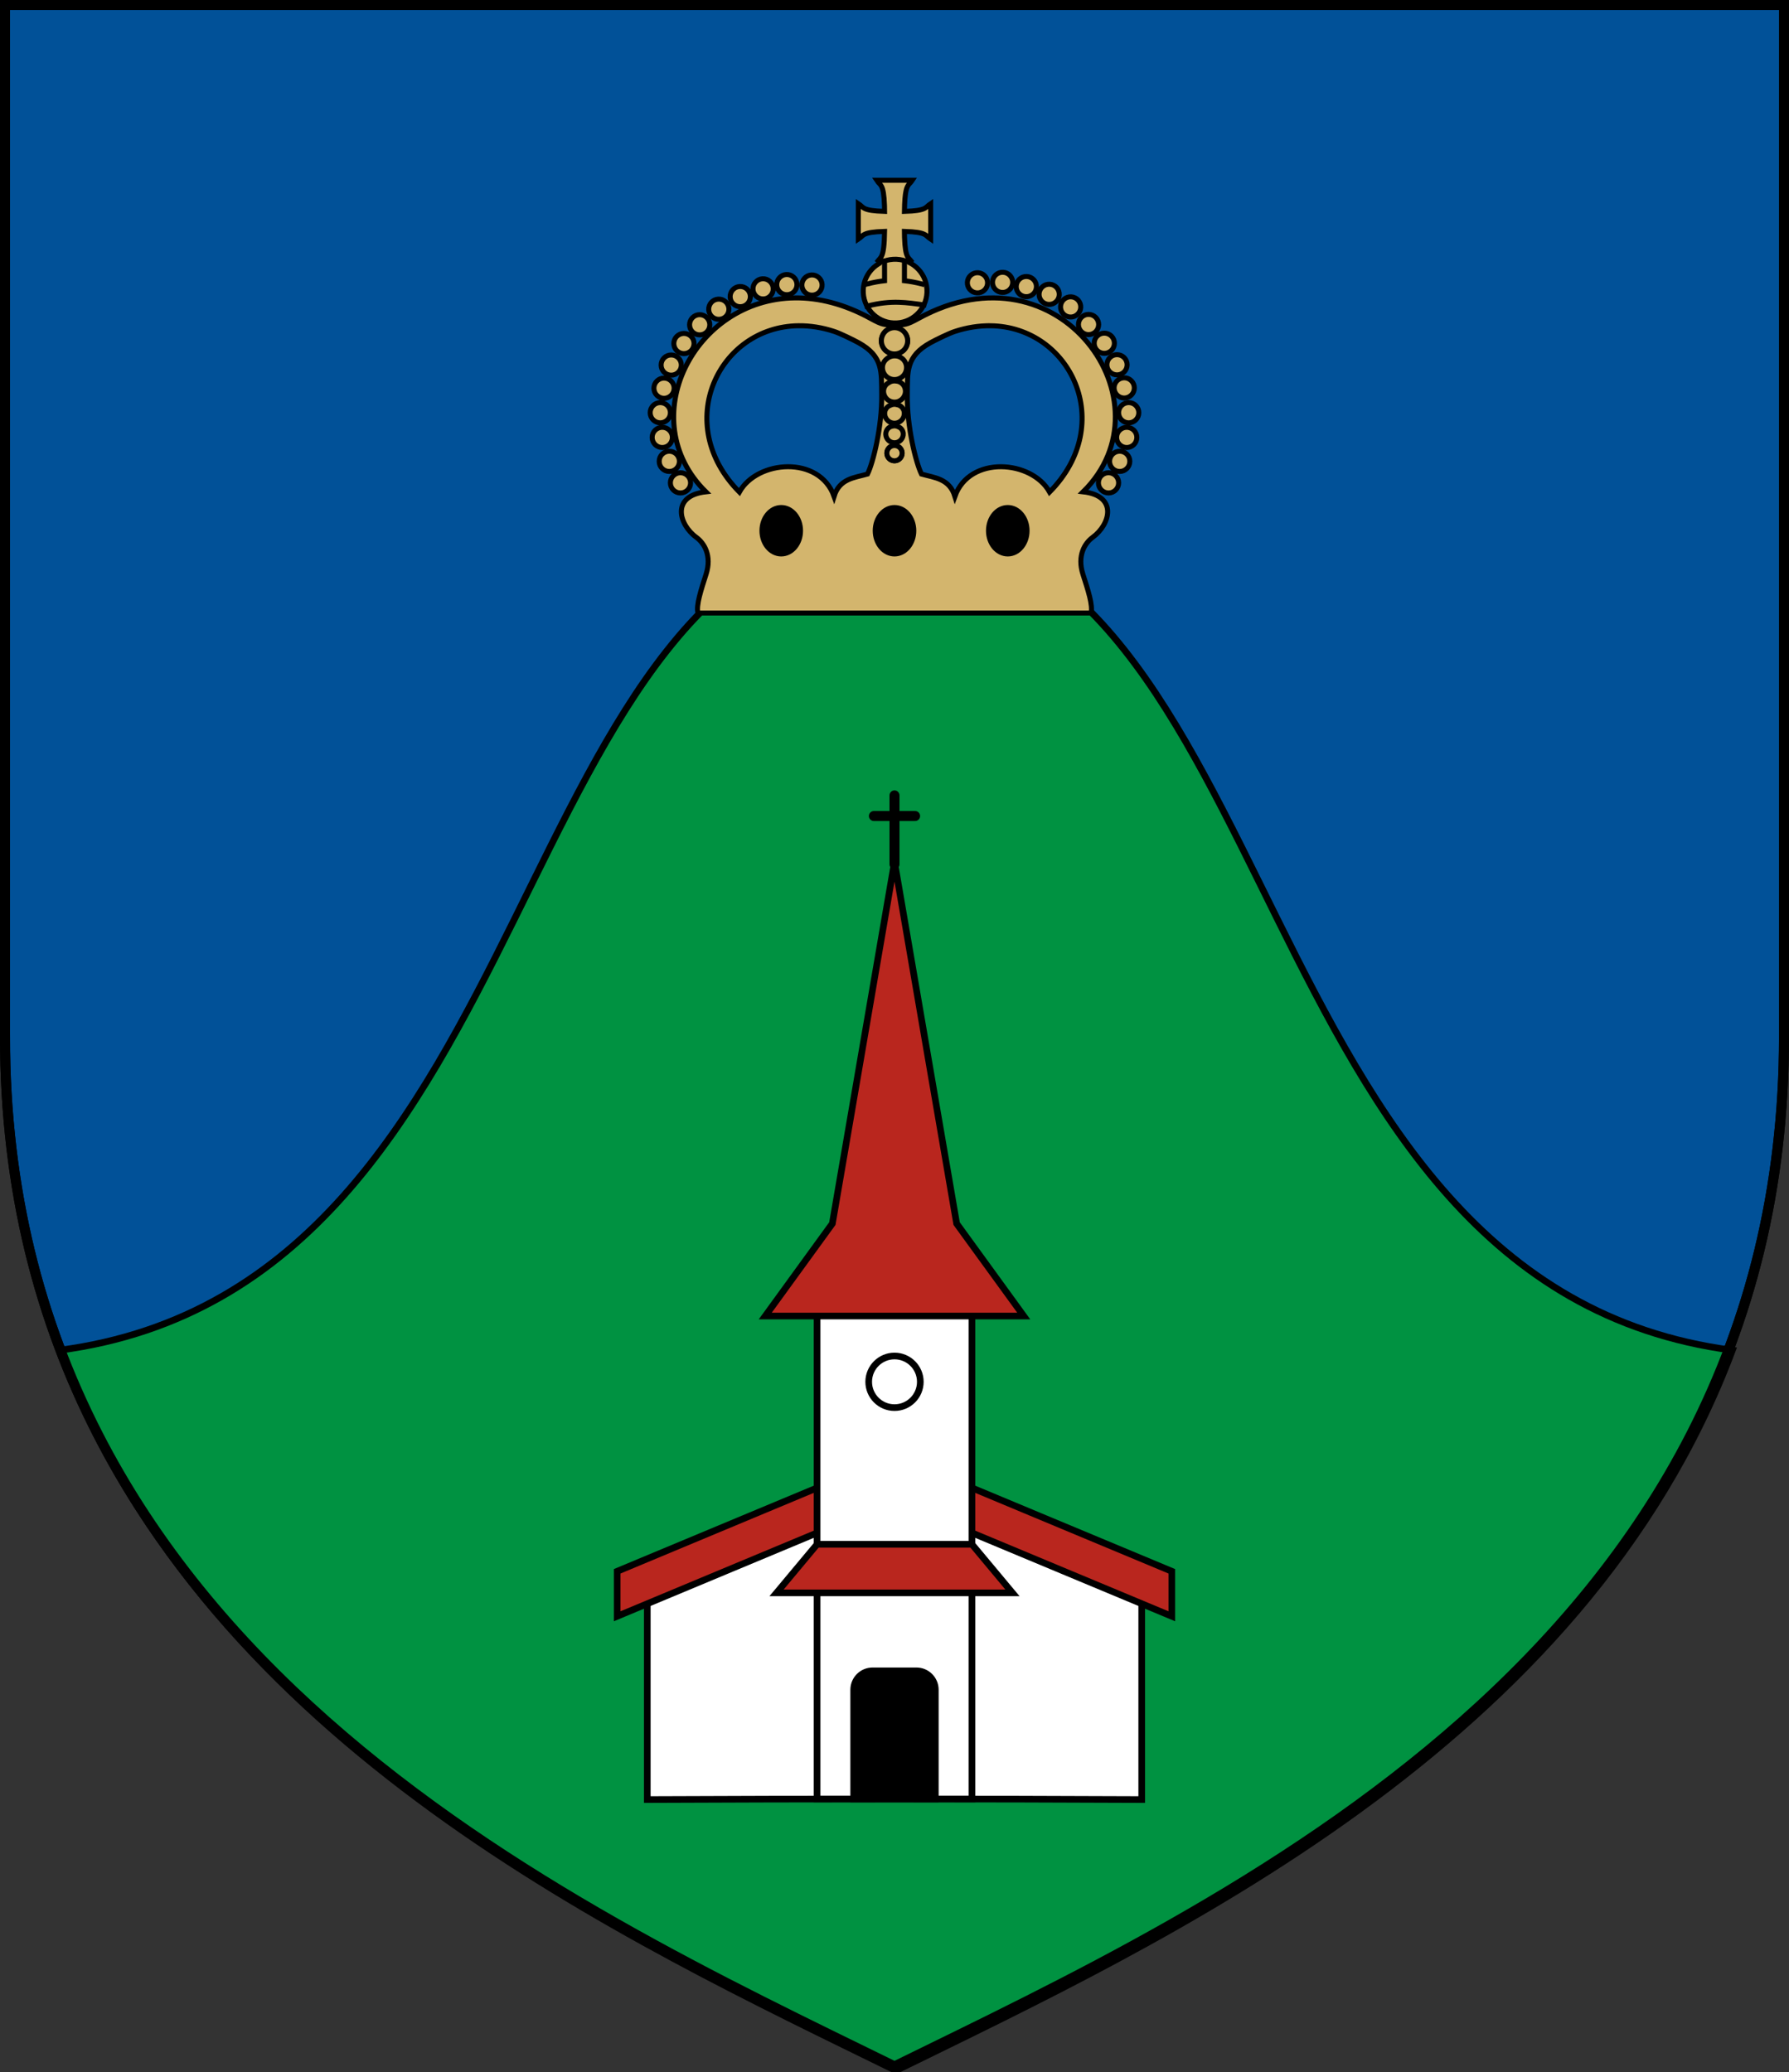
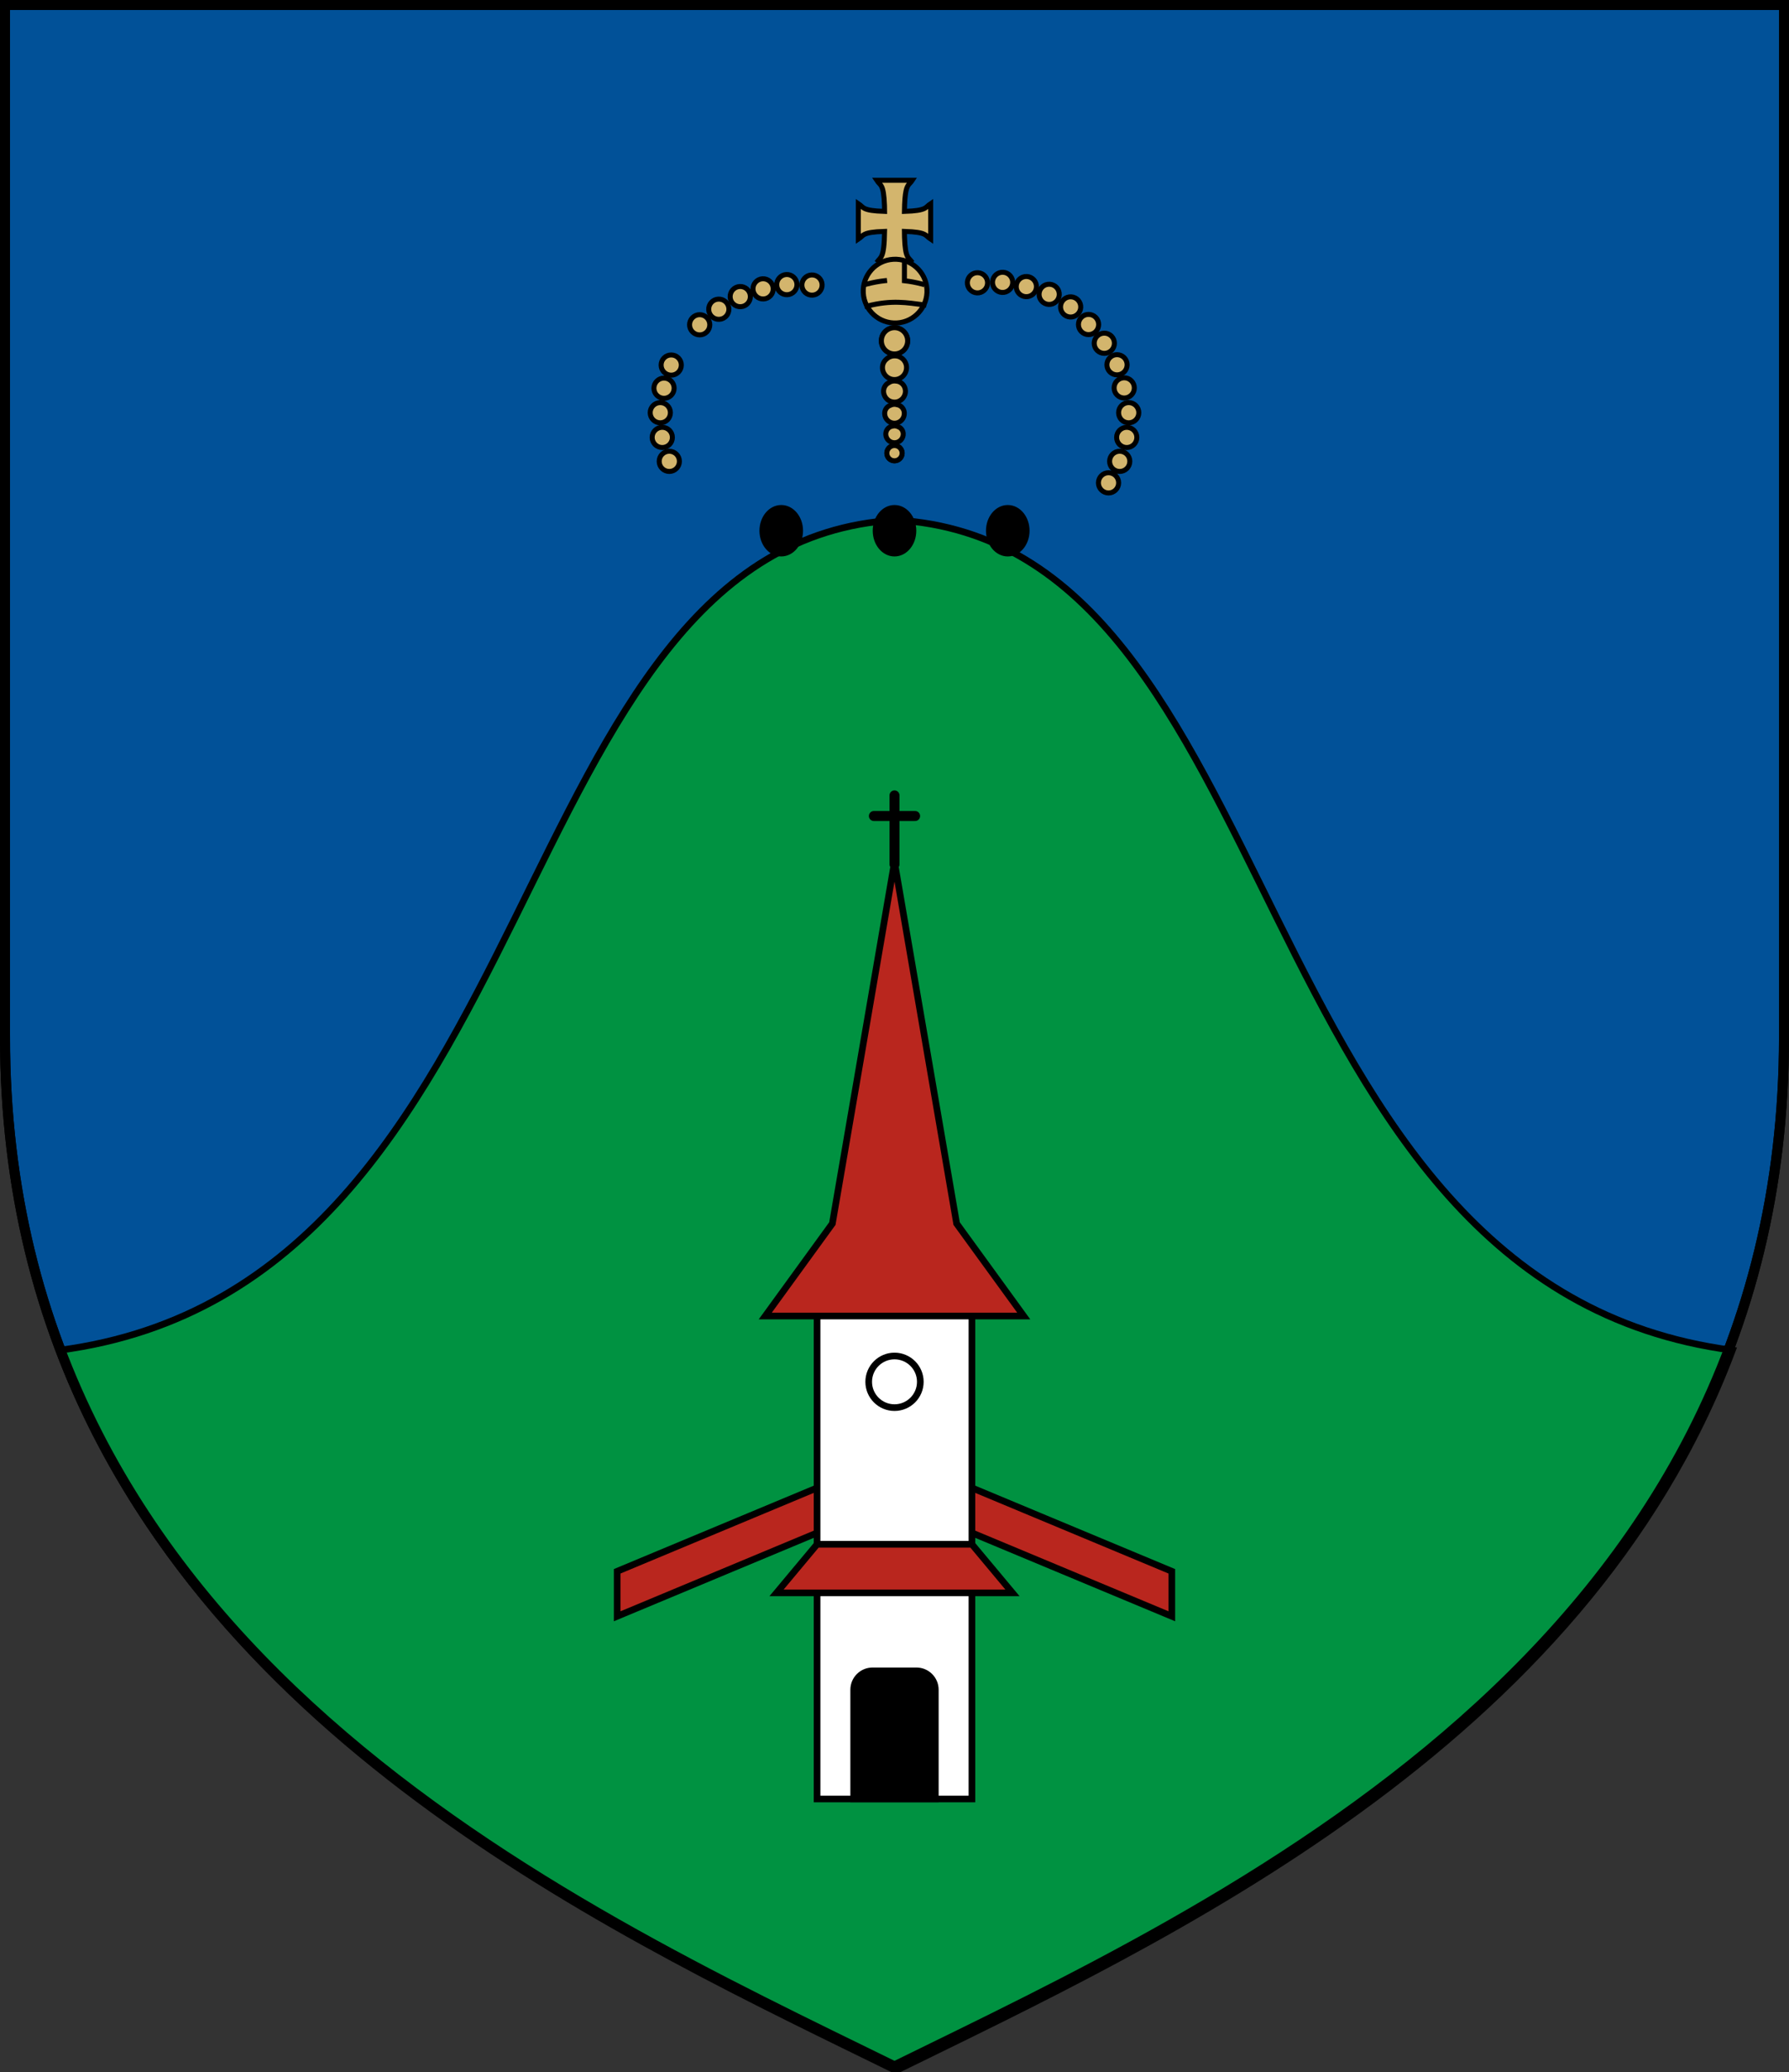
<svg xmlns="http://www.w3.org/2000/svg" xmlns:ns1="http://sodipodi.sourceforge.net/DTD/sodipodi-0.dtd" xmlns:ns2="http://www.inkscape.org/namespaces/inkscape" ns1:docname="HUN Hegyesd COA.svg" ns2:version="0.92.3 (2405546, 2018-03-11)" id="svg8" version="1.1" viewBox="0 0 142.093 164.542" height="164.542mm" width="142.093mm">
  <rect x="0" y="0" width="142.093" height="164.542" fill="#333333" stroke="none" />
  <ns1:namedview fit-margin-bottom="0" fit-margin-right="0" fit-margin-left="0" fit-margin-top="0" ns2:snap-global="true" ns2:snap-midpoints="true" ns2:snap-smooth-nodes="true" ns2:snap-intersection-paths="true" ns2:object-paths="true" ns2:snap-center="true" ns2:snap-object-midpoints="true" ns2:bbox-paths="true" showborder="false" ns2:window-maximized="1" ns2:window-y="27" ns2:window-x="67" ns2:window-height="1025" ns2:window-width="1853" ns2:snap-to-guides="true" ns2:snap-bbox="true" ns2:guide-bbox="true" showguides="true" showgrid="false" ns2:current-layer="layer3" ns2:document-units="mm" ns2:cy="124.98023" ns2:cx="474.9031" ns2:zoom="0.68713102" ns2:pageshadow="2" ns2:pageopacity="0.0" borderopacity="1.0" bordercolor="#666666" pagecolor="#ffffff" id="base" />
  <defs id="defs2">
    <ns2:path-effect fuse_tolerance="0" vertical_pattern="false" prop_units="false" tang_offset="0" normal_offset="0" spacing="0" scale_y_rel="false" prop_scale="1" copytype="single_stretched" pattern="M 0,0 H 1" is_visible="true" id="path-effect1391" effect="skeletal" />
  </defs>
  <g transform="translate(-115.318,-272.585)" ns2:label="RASZTER" id="layer3" ns2:groupmode="layer" />
  <g transform="translate(-115.318,-272.585)" ns2:label="1" id="layer2" ns2:groupmode="layer">
    <g id="g5582">
      <path style="opacity:1;vector-effect:none;fill:#015198;fill-opacity:1;stroke:#000000;stroke-width:0.794;stroke-linecap:butt;stroke-linejoin:miter;stroke-miterlimit:4;stroke-dasharray:none;stroke-dashoffset:0;stroke-opacity:1" d="m 115.715,354.926 v -81.945 h 141.299 v 81.945 c 0,48.728 -44.485,68.922 -70.649,81.758 -26.164,-12.835 -70.649,-33.029 -70.649,-81.758 z" id="path1329" ns2:connector-curvature="0" ns1:nodetypes="sccscs" ns2:transform-center-x="35.32474" ns2:transform-center-y="89.427783" />
      <path style="opacity:1;vector-effect:none;fill:#009241;fill-opacity:1;stroke:#000000;stroke-width:2;stroke-linecap:butt;stroke-linejoin:miter;stroke-miterlimit:4;stroke-dasharray:none;stroke-dashoffset:0;stroke-opacity:1" d="M 272,335.549 C 152.857,342.508 169.747,564.728 21.295,584.348 65.872,703.15 191.741,760.846 272,800.219 352.259,760.846 478.128,703.15 522.705,584.348 374.253,564.728 391.144,342.508 272,335.549 Z" transform="matrix(0.265,0,0,0.265,114.398,224.96)" id="path1331" ns2:connector-curvature="0" />
      <path ns2:transform-center-y="89.427783" ns2:transform-center-x="35.32474" ns1:nodetypes="sccscs" ns2:connector-curvature="0" id="path1340" d="m 115.715,354.926 v -81.945 h 141.299 v 81.945 c 0,48.728 -44.485,68.922 -70.649,81.758 -26.164,-12.835 -70.649,-33.029 -70.649,-81.758 z" style="opacity:1;vector-effect:none;fill:none;fill-opacity:1;stroke:#000000;stroke-width:0.794;stroke-linecap:butt;stroke-linejoin:miter;stroke-miterlimit:4;stroke-dasharray:none;stroke-dashoffset:0;stroke-opacity:1" />
-       <path style="opacity:1;vector-effect:none;fill:#ffffff;fill-opacity:1;fill-rule:evenodd;stroke:#000000;stroke-width:0.529;stroke-linecap:butt;stroke-linejoin:miter;stroke-miterlimit:4;stroke-dasharray:none;stroke-dashoffset:0;stroke-opacity:1" d="m 166.729,397.405 19.569,-6.218 19.702,6.218 v 18.088 c -13.059,-0.059 -26.149,-0.06 -39.271,0 z" id="rect1344" ns2:connector-curvature="0" ns1:nodetypes="cccccc" />
      <path style="opacity:1;vector-effect:none;fill:#b9261e;fill-opacity:1;fill-rule:evenodd;stroke:#000000;stroke-width:0.529;stroke-linecap:butt;stroke-linejoin:miter;stroke-miterlimit:4;stroke-dasharray:none;stroke-dashoffset:0;stroke-opacity:1" d="m 164.338,397.367 19.182,-8.004 v 3.572 l -19.182,8.004 z" id="rect1347" ns2:connector-curvature="0" ns1:nodetypes="ccccc" ns2:transform-center-x="12.43542" ns2:transform-center-y="8.8402738" />
      <path style="opacity:1;vector-effect:none;fill:none;fill-opacity:1;stroke:#000000;stroke-width:0.794;stroke-linecap:round;stroke-linejoin:miter;stroke-miterlimit:4;stroke-dasharray:none;stroke-dashoffset:0;stroke-opacity:1" d="m 184.727,337.387 h 3.274" id="path1358" ns2:connector-curvature="0" />
      <path ns2:connector-curvature="0" id="path1360" d="M 186.364,341.222 V 335.75" style="opacity:1;vector-effect:none;fill:none;fill-opacity:1;stroke:#000000;stroke-width:0.794;stroke-linecap:round;stroke-linejoin:miter;stroke-miterlimit:4;stroke-dasharray:none;stroke-dashoffset:0;stroke-opacity:1" />
      <path ns2:transform-center-y="8.8402738" ns2:transform-center-x="-12.435419" ns1:nodetypes="ccccc" ns2:connector-curvature="0" id="path1362" d="m 208.391,397.367 -19.182,-8.004 v 3.572 l 19.182,8.004 z" style="opacity:1;vector-effect:none;fill:#b9261e;fill-opacity:1;fill-rule:evenodd;stroke:#000000;stroke-width:0.529;stroke-linecap:butt;stroke-linejoin:miter;stroke-miterlimit:4;stroke-dasharray:none;stroke-dashoffset:0;stroke-opacity:1" />
      <rect style="opacity:1;vector-effect:none;fill:#ffffff;fill-opacity:1;fill-rule:evenodd;stroke:#000000;stroke-width:0.529;stroke-linecap:butt;stroke-linejoin:miter;stroke-miterlimit:4;stroke-dasharray:none;stroke-dashoffset:0;stroke-opacity:1" id="rect1342" width="12.297" height="42.559" x="180.216" y="372.889" />
      <path style="opacity:1;vector-effect:none;fill:#b9261e;fill-opacity:1;fill-rule:evenodd;stroke:#000000;stroke-width:0.529;stroke-linecap:butt;stroke-linejoin:miter;stroke-miterlimit:4;stroke-dasharray:none;stroke-dashoffset:0;stroke-opacity:1" d="m 180.216,395.221 h 12.297 l 3.222,3.859 h -18.741 z" id="rect1350" ns2:connector-curvature="0" ns1:nodetypes="ccccc" />
      <path ns2:transform-center-y="-27.244806" ns2:transform-center-x="-5.1333097" ns2:connector-curvature="0" id="path1364" d="m 196.631,377.096 -5.332,-7.343 -4.935,-28.718 -4.935,28.718 -5.332,7.343 z" style="opacity:1;vector-effect:none;fill:#b9261e;fill-opacity:1;stroke:#000000;stroke-width:0.529;stroke-linecap:butt;stroke-linejoin:miter;stroke-miterlimit:4;stroke-dasharray:none;stroke-dashoffset:0;stroke-opacity:1" ns1:nodetypes="cccccc" />
      <path style="opacity:1;vector-effect:none;fill:#000000;fill-opacity:1;fill-rule:evenodd;stroke:#000000;stroke-width:0.529;stroke-linecap:butt;stroke-linejoin:miter;stroke-miterlimit:4;stroke-dasharray:none;stroke-dashoffset:0;stroke-opacity:1" d="M 183.123,415.448 V 406.776 c 0,-0.834 0.671,-1.505 1.505,-1.505 h 3.473 c 0.834,0 1.505,0.671 1.505,1.505 v 8.672 z" id="rect1368" ns2:connector-curvature="0" ns1:nodetypes="csssscc" />
      <circle style="opacity:1;vector-effect:none;fill:none;fill-opacity:1;fill-rule:evenodd;stroke:#000000;stroke-width:0.529;stroke-linecap:butt;stroke-linejoin:miter;stroke-miterlimit:4;stroke-dasharray:none;stroke-dashoffset:0;stroke-opacity:1" id="path1366" cx="186.365" cy="382.319" r="2.05" />
      <path ns1:nodetypes="ccccccccccccccc" ns2:connector-curvature="0" id="path5397" d="m 187.776,293.432 c -0.288,-0.442 -0.554,-0.252 -0.616,-2.012 -0.005,-0.131 -0.005,-0.306 -0.007,-0.459 1.827,0.058 1.638,0.325 2.085,0.617 v -2.823 c -0.447,0.292 -0.258,0.559 -2.085,0.617 0.024,-1.628 0.18,-1.957 0.386,-2.187 0.074,-0.083 0.155,-0.158 0.237,-0.284 h -2.823 c 0.288,0.442 0.554,0.253 0.616,2.012 0.005,0.131 0.005,0.305 0.007,0.459 -1.827,-0.058 -1.638,-0.325 -2.085,-0.617 v 2.823 c 0.447,-0.292 0.258,-0.559 2.085,-0.617 -0.033,2.218 -0.313,1.997 -0.623,2.471" style="opacity:1;vector-effect:none;fill:#d3b56d;fill-opacity:1;stroke:#000000;stroke-width:0.397;stroke-linecap:butt;stroke-linejoin:miter;stroke-miterlimit:4;stroke-dasharray:none;stroke-dashoffset:0;stroke-opacity:1" />
-       <path id="path1383" d="m 178.476,296.242 c -8.06,0.07 -12.913,9.67 -7.094,15.4 -2.787,0.316 -2.15,2.602 -0.761,3.611 0.623,0.453 1.256,1.448 0.776,2.943 -0.397,1.238 -0.802,2.462 -0.643,3.07 h 31.221 c 0.159,-0.609 -0.246,-1.832 -0.643,-3.07 -0.479,-1.495 0.153,-2.49 0.776,-2.943 1.389,-1.009 2.026,-3.295 -0.761,-3.611 7.163,-7.053 -1.843,-19.966 -13.094,-13.761 -0.971,0.535 -1.114,0.499 -1.888,0.499 -0.774,0 -0.917,0.036 -1.888,-0.499 -2.11,-1.163 -4.14,-1.655 -6,-1.639 z m 0.258,2.211 c 0.907,-0.012 1.868,0.132 2.863,0.46 0.449,0.148 1.496,0.659 1.909,0.887 1.975,1.087 1.816,2.315 1.841,4.135 0.034,2.543 -0.682,5.396 -1.126,6.297 -1.042,0.297 -2.217,0.349 -2.655,1.769 -1.168,-3.279 -6.114,-2.881 -7.522,-0.34 -5.368,-5.426 -1.659,-13.127 4.689,-13.209 z m 15.26,0 c 6.348,0.082 10.057,7.782 4.689,13.209 -1.408,-2.541 -6.354,-2.939 -7.521,0.34 -0.438,-1.42 -1.612,-1.472 -2.655,-1.769 -0.444,-0.902 -1.16,-3.754 -1.126,-6.297 0.025,-1.82 -0.134,-3.047 1.841,-4.135 0.413,-0.228 1.46,-0.739 1.909,-0.887 0.996,-0.328 1.957,-0.472 2.863,-0.46 z" style="opacity:1;vector-effect:none;fill:#d3b56d;fill-opacity:1;stroke:#000000;stroke-width:0.397;stroke-linecap:butt;stroke-linejoin:miter;stroke-miterlimit:4;stroke-dasharray:none;stroke-dashoffset:0;stroke-opacity:1" ns2:connector-curvature="0" />
      <ellipse ry="1.844" rx="1.532" style="opacity:1;vector-effect:none;fill:#000000;fill-opacity:1;fill-rule:evenodd;stroke:#000000;stroke-width:0.397;stroke-linecap:butt;stroke-linejoin:miter;stroke-miterlimit:4;stroke-dasharray:none;stroke-dashoffset:0;stroke-opacity:1" id="path1389" cx="186.365" cy="314.732" />
-       <circle ns2:transform-center-y="26.816927" ns2:transform-center-x="16.9991" r="0.803" cy="310.929" cx="169.366" id="circle5107" style="opacity:1;vector-effect:none;fill:#d3b56d;fill-opacity:1;fill-rule:evenodd;stroke:#000000;stroke-width:0.397;stroke-linecap:butt;stroke-linejoin:miter;stroke-miterlimit:4;stroke-dasharray:none;stroke-dashoffset:0;stroke-opacity:1" />
      <circle ns2:transform-center-y="25.110201" ns2:transform-center-x="17.887161" style="opacity:1;vector-effect:none;fill:#d3b56d;fill-opacity:1;fill-rule:evenodd;stroke:#000000;stroke-width:0.397;stroke-linecap:butt;stroke-linejoin:miter;stroke-miterlimit:4;stroke-dasharray:none;stroke-dashoffset:0;stroke-opacity:1" id="circle5109" cx="168.478" cy="309.222" r="0.803" />
      <circle ns2:transform-center-y="23.209322" ns2:transform-center-x="18.445541" style="opacity:1;vector-effect:none;fill:#d3b56d;fill-opacity:1;fill-rule:evenodd;stroke:#000000;stroke-width:0.397;stroke-linecap:butt;stroke-linejoin:miter;stroke-miterlimit:4;stroke-dasharray:none;stroke-dashoffset:0;stroke-opacity:1" id="circle5111" cx="167.919" cy="307.322" r="0.803" />
      <circle ns2:transform-center-y="21.247164" ns2:transform-center-x="18.601364" r="0.803" cy="305.359" cx="167.763" id="circle5113" style="opacity:1;vector-effect:none;fill:#d3b56d;fill-opacity:1;fill-rule:evenodd;stroke:#000000;stroke-width:0.397;stroke-linecap:butt;stroke-linejoin:miter;stroke-miterlimit:4;stroke-dasharray:none;stroke-dashoffset:0;stroke-opacity:1" />
      <circle ns2:transform-center-y="19.299601" ns2:transform-center-x="18.304919" style="opacity:1;vector-effect:none;fill:#d3b56d;fill-opacity:1;fill-rule:evenodd;stroke:#000000;stroke-width:0.397;stroke-linecap:butt;stroke-linejoin:miter;stroke-miterlimit:4;stroke-dasharray:none;stroke-dashoffset:0;stroke-opacity:1" id="circle5115" cx="332.982" cy="97.088" r="0.803" transform="rotate(44.763)" />
      <circle ns2:transform-center-y="17.462424" ns2:transform-center-x="17.733633" r="0.803" cy="95.381" cx="332.094" id="circle5117" style="opacity:1;vector-effect:none;fill:#d3b56d;fill-opacity:1;fill-rule:evenodd;stroke:#000000;stroke-width:0.397;stroke-linecap:butt;stroke-linejoin:miter;stroke-miterlimit:4;stroke-dasharray:none;stroke-dashoffset:0;stroke-opacity:1" transform="rotate(44.763)" />
-       <circle ns2:transform-center-y="15.753617" ns2:transform-center-x="16.723472" r="0.803" cy="93.456" cx="331.607" id="circle5119" style="opacity:1;vector-effect:none;fill:#d3b56d;fill-opacity:1;fill-rule:evenodd;stroke:#000000;stroke-width:0.397;stroke-linecap:butt;stroke-linejoin:miter;stroke-miterlimit:4;stroke-dasharray:none;stroke-dashoffset:0;stroke-opacity:1" transform="rotate(44.763)" />
      <circle ns2:transform-center-y="14.264607" ns2:transform-center-x="15.472132" style="opacity:1;vector-effect:none;fill:#d3b56d;fill-opacity:1;fill-rule:evenodd;stroke:#000000;stroke-width:0.397;stroke-linecap:butt;stroke-linejoin:miter;stroke-miterlimit:4;stroke-dasharray:none;stroke-dashoffset:0;stroke-opacity:1" id="circle5121" cx="331.447" cy="91.518" r="0.803" transform="rotate(44.763)" />
      <circle ns2:transform-center-y="13.030423" ns2:transform-center-x="13.95709" transform="rotate(86.71)" r="0.803" cy="-155.073" cx="306.546" id="circle5123" style="opacity:1;vector-effect:none;fill:#d3b56d;fill-opacity:1;fill-rule:evenodd;stroke:#000000;stroke-width:0.397;stroke-linecap:butt;stroke-linejoin:miter;stroke-miterlimit:4;stroke-dasharray:none;stroke-dashoffset:0;stroke-opacity:1" />
      <circle ns2:transform-center-y="12.028862" ns2:transform-center-x="12.253056" transform="rotate(86.71)" style="opacity:1;vector-effect:none;fill:#d3b56d;fill-opacity:1;fill-rule:evenodd;stroke:#000000;stroke-width:0.397;stroke-linecap:butt;stroke-linejoin:miter;stroke-miterlimit:4;stroke-dasharray:none;stroke-dashoffset:0;stroke-opacity:1" id="circle5125" cx="305.644" cy="-156.831" r="0.803" />
      <circle ns2:transform-center-y="11.413405" ns2:transform-center-x="10.438397" transform="rotate(86.71)" style="opacity:1;vector-effect:none;fill:#d3b56d;fill-opacity:1;fill-rule:evenodd;stroke:#000000;stroke-width:0.397;stroke-linecap:butt;stroke-linejoin:miter;stroke-miterlimit:4;stroke-dasharray:none;stroke-dashoffset:0;stroke-opacity:1" id="circle5127" cx="305.134" cy="-158.678" r="0.803" />
      <circle ns2:transform-center-y="11.077041" ns2:transform-center-x="8.5526136" transform="rotate(86.71)" r="0.803" cy="-160.58" cx="304.906" id="circle5129" style="opacity:1;vector-effect:none;fill:#d3b56d;fill-opacity:1;fill-rule:evenodd;stroke:#000000;stroke-width:0.397;stroke-linecap:butt;stroke-linejoin:miter;stroke-miterlimit:4;stroke-dasharray:none;stroke-dashoffset:0;stroke-opacity:1" />
      <circle ns2:transform-center-y="11.1111" ns2:transform-center-x="6.55515" style="opacity:1;vector-effect:none;fill:#d3b56d;fill-opacity:1;fill-rule:evenodd;stroke:#000000;stroke-width:0.397;stroke-linecap:butt;stroke-linejoin:miter;stroke-miterlimit:4;stroke-dasharray:none;stroke-dashoffset:0;stroke-opacity:1" id="circle5131" cx="305.055" cy="-162.573" r="0.803" transform="rotate(86.71)" />
      <path ns2:connector-curvature="0" style="opacity:1;vector-effect:none;fill:#d3b56d;fill-opacity:1;fill-rule:evenodd;stroke:#000000;stroke-width:0.397;stroke-linecap:butt;stroke-linejoin:miter;stroke-miterlimit:4;stroke-dasharray:none;stroke-dashoffset:0;stroke-opacity:1" d="m 186.425,300.692 a 1.044,1.044 0 0 1 -1.102,-0.982 1.044,1.044 0 0 1 0.982,-1.102 1.044,1.044 0 0 1 1.102,0.982 1.044,1.044 0 0 1 -0.982,1.102 z" id="circle5133" />
      <path ns2:connector-curvature="0" style="opacity:1;vector-effect:none;fill:#d3b56d;fill-opacity:1;fill-rule:evenodd;stroke:#000000;stroke-width:0.397;stroke-linecap:butt;stroke-linejoin:miter;stroke-miterlimit:4;stroke-dasharray:none;stroke-dashoffset:0;stroke-opacity:1" d="m 186.399,309.178 a 0.606,0.606 0 0 1 -0.64,-0.57 0.606,0.606 0 0 1 0.57,-0.64 0.606,0.606 0 0 1 0.64,0.57 0.606,0.606 0 0 1 -0.57,0.64 z" id="circle5135" />
      <path id="path5279" style="opacity:1;vector-effect:none;fill:#d3b56d;fill-opacity:1;fill-rule:evenodd;stroke:#000000;stroke-width:0.397;stroke-linecap:butt;stroke-linejoin:miter;stroke-miterlimit:4;stroke-dasharray:none;stroke-dashoffset:0;stroke-opacity:1" d="m 186.425,300.692 c -0.276,0.016 -0.548,-0.079 -0.754,-0.263 -0.207,-0.184 -0.332,-0.443 -0.348,-0.719 -0.016,-0.276 0.079,-0.548 0.263,-0.754 0.184,-0.207 0.443,-0.332 0.719,-0.348 0.575,-0.033 1.069,0.407 1.102,0.982 0.017,0.288 -0.085,0.555 -0.263,0.754 -0.178,0.199 -0.431,0.331 -0.719,0.348 0,0 0,0 0,0" ns2:connector-curvature="0" />
      <path id="path5281" style="opacity:1;vector-effect:none;fill:#d3b56d;fill-opacity:1;fill-rule:evenodd;stroke:#000000;stroke-width:0.397;stroke-linecap:butt;stroke-linejoin:miter;stroke-miterlimit:4;stroke-dasharray:none;stroke-dashoffset:0;stroke-opacity:1" d="m 186.419,302.726 c -0.253,0.015 -0.502,-0.072 -0.691,-0.241 -0.189,-0.169 -0.304,-0.406 -0.318,-0.659 -0.017,-0.288 0.11,-0.562 0.324,-0.731 0.179,-0.167 0.418,-0.256 0.663,-0.247 0.484,-0.005 0.894,0.377 0.922,0.869 0.015,0.262 -0.077,0.508 -0.241,0.691 -0.164,0.184 -0.397,0.303 -0.659,0.318 0,0 0,0 0,0" ns2:connector-curvature="0" />
      <path id="path5283" style="opacity:1;vector-effect:none;fill:#d3b56d;fill-opacity:1;fill-rule:evenodd;stroke:#000000;stroke-width:0.397;stroke-linecap:butt;stroke-linejoin:miter;stroke-miterlimit:4;stroke-dasharray:none;stroke-dashoffset:0;stroke-opacity:1" d="m 186.414,304.519 c -0.23,0.013 -0.456,-0.066 -0.628,-0.219 -0.172,-0.153 -0.276,-0.369 -0.289,-0.599 -0.017,-0.299 0.142,-0.577 0.386,-0.709 0.175,-0.128 0.393,-0.181 0.607,-0.147 0.393,0.023 0.718,0.347 0.742,0.756 0.014,0.237 -0.069,0.46 -0.219,0.628 -0.149,0.168 -0.362,0.276 -0.599,0.289 0,0 0,0 0,0" ns2:connector-curvature="0" />
      <path id="path5285" style="opacity:1;vector-effect:none;fill:#d3b56d;fill-opacity:1;fill-rule:evenodd;stroke:#000000;stroke-width:0.397;stroke-linecap:butt;stroke-linejoin:miter;stroke-miterlimit:4;stroke-dasharray:none;stroke-dashoffset:0;stroke-opacity:1" d="m 186.409,306.193 c -0.207,0.012 -0.41,-0.059 -0.565,-0.197 -0.155,-0.138 -0.248,-0.331 -0.26,-0.538 -0.018,-0.311 0.173,-0.591 0.447,-0.686 0.17,-0.088 0.368,-0.105 0.551,-0.047 0.302,0.051 0.543,0.317 0.562,0.643 0.012,0.211 -0.061,0.413 -0.197,0.565 -0.135,0.152 -0.327,0.248 -0.538,0.26 0,0 0,0 0,0" ns2:connector-curvature="0" />
      <path id="path5287" style="opacity:1;vector-effect:none;fill:#d3b56d;fill-opacity:1;fill-rule:evenodd;stroke:#000000;stroke-width:0.397;stroke-linecap:butt;stroke-linejoin:miter;stroke-miterlimit:4;stroke-dasharray:none;stroke-dashoffset:0;stroke-opacity:1" d="m 186.404,307.746 c -0.184,0.011 -0.364,-0.052 -0.501,-0.175 -0.137,-0.122 -0.22,-0.294 -0.231,-0.478 -0.018,-0.323 0.205,-0.606 0.509,-0.663 0.165,-0.049 0.343,-0.03 0.494,0.053 0.211,0.079 0.368,0.287 0.382,0.531 0.011,0.186 -0.054,0.365 -0.175,0.501 -0.121,0.136 -0.292,0.22 -0.478,0.231 0,0 0,0 0,0" ns2:connector-curvature="0" />
      <path id="path5289" style="opacity:1;vector-effect:none;fill:#d3b56d;fill-opacity:1;fill-rule:evenodd;stroke:#000000;stroke-width:0.397;stroke-linecap:butt;stroke-linejoin:miter;stroke-miterlimit:4;stroke-dasharray:none;stroke-dashoffset:0;stroke-opacity:1" d="m 186.399,309.178 c -0.16,0.009 -0.318,-0.046 -0.438,-0.153 -0.12,-0.107 -0.193,-0.257 -0.202,-0.418 -0.019,-0.334 0.236,-0.621 0.57,-0.64 0.16,-0.009 0.318,0.046 0.438,0.153 0.12,0.107 0.193,0.257 0.202,0.418 0.009,0.16 -0.046,0.318 -0.153,0.438 -0.107,0.12 -0.257,0.193 -0.418,0.202 0,0 0,0 0,0" ns2:connector-curvature="0" />
      <ellipse ns2:transform-center-y="30.619417" ns2:transform-center-x="8.9959565" cy="314.732" cx="177.369" id="ellipse5347" style="opacity:1;vector-effect:none;fill:#000000;fill-opacity:1;fill-rule:evenodd;stroke:#000000;stroke-width:0.397;stroke-linecap:butt;stroke-linejoin:miter;stroke-miterlimit:4;stroke-dasharray:none;stroke-dashoffset:0;stroke-opacity:1" rx="1.532" ry="1.844" />
      <circle transform="rotate(86.71)" r="2.532" cy="-169.135" cx="305.914" id="circle5349" style="opacity:1;vector-effect:none;fill:#d3b56d;fill-opacity:1;fill-rule:evenodd;stroke:#000000;stroke-width:0.397;stroke-linecap:square;stroke-linejoin:miter;stroke-miterlimit:4;stroke-dasharray:none;stroke-dashoffset:0;stroke-opacity:1" />
      <path ns1:nodetypes="cc" ns2:connector-curvature="0" id="path5351" d="m 184.177,296.897 c 1.987,-0.516 3.211,-0.267 4.519,-0.103" style="opacity:1;vector-effect:none;fill:#d3b56d;fill-opacity:1;stroke:#000000;stroke-width:0.397;stroke-linecap:square;stroke-linejoin:miter;stroke-miterlimit:4;stroke-dasharray:none;stroke-dashoffset:0;stroke-opacity:1" />
-       <path ns2:transform-center-y="10.115999" ns2:transform-center-x="1.4879053" style="opacity:1;vector-effect:none;fill:#d3b56d;fill-opacity:1;stroke:#000000;stroke-width:0.397;stroke-linecap:square;stroke-linejoin:miter;stroke-miterlimit:4;stroke-dasharray:none;stroke-dashoffset:0;stroke-opacity:1" d="m 184.177,295.141 c 0.513,-0.133 0.976,-0.215 1.399,-0.261 l -0.003,-1.565" id="path5353" ns2:connector-curvature="0" ns1:nodetypes="ccc" />
+       <path ns2:transform-center-y="10.115999" ns2:transform-center-x="1.4879053" style="opacity:1;vector-effect:none;fill:#d3b56d;fill-opacity:1;stroke:#000000;stroke-width:0.397;stroke-linecap:square;stroke-linejoin:miter;stroke-miterlimit:4;stroke-dasharray:none;stroke-dashoffset:0;stroke-opacity:1" d="m 184.177,295.141 c 0.513,-0.133 0.976,-0.215 1.399,-0.261 " id="path5353" ns2:connector-curvature="0" ns1:nodetypes="ccc" />
      <circle transform="scale(-1,1)" style="opacity:1;vector-effect:none;fill:#d3b56d;fill-opacity:1;fill-rule:evenodd;stroke:#000000;stroke-width:0.397;stroke-linecap:butt;stroke-linejoin:miter;stroke-miterlimit:4;stroke-dasharray:none;stroke-dashoffset:0;stroke-opacity:1" id="circle5361" cx="-203.364" cy="310.929" r="0.803" ns2:transform-center-x="-16.9991" ns2:transform-center-y="26.816927" />
      <circle transform="scale(-1,1)" r="0.803" cy="309.222" cx="-204.252" id="circle5363" style="opacity:1;vector-effect:none;fill:#d3b56d;fill-opacity:1;fill-rule:evenodd;stroke:#000000;stroke-width:0.397;stroke-linecap:butt;stroke-linejoin:miter;stroke-miterlimit:4;stroke-dasharray:none;stroke-dashoffset:0;stroke-opacity:1" ns2:transform-center-x="-17.887161" ns2:transform-center-y="25.110201" />
      <circle transform="scale(-1,1)" r="0.803" cy="307.322" cx="-204.81" id="circle5365" style="opacity:1;vector-effect:none;fill:#d3b56d;fill-opacity:1;fill-rule:evenodd;stroke:#000000;stroke-width:0.397;stroke-linecap:butt;stroke-linejoin:miter;stroke-miterlimit:4;stroke-dasharray:none;stroke-dashoffset:0;stroke-opacity:1" ns2:transform-center-x="-18.445541" ns2:transform-center-y="23.209322" />
      <circle transform="scale(-1,1)" style="opacity:1;vector-effect:none;fill:#d3b56d;fill-opacity:1;fill-rule:evenodd;stroke:#000000;stroke-width:0.397;stroke-linecap:butt;stroke-linejoin:miter;stroke-miterlimit:4;stroke-dasharray:none;stroke-dashoffset:0;stroke-opacity:1" id="circle5367" cx="-204.966" cy="305.359" r="0.803" ns2:transform-center-x="-18.601364" ns2:transform-center-y="21.247164" />
      <circle transform="matrix(-0.71,0.704,0.704,0.71,0,0)" r="0.803" cy="359.554" cx="68.333" id="circle5369" style="opacity:1;vector-effect:none;fill:#d3b56d;fill-opacity:1;fill-rule:evenodd;stroke:#000000;stroke-width:0.397;stroke-linecap:butt;stroke-linejoin:miter;stroke-miterlimit:4;stroke-dasharray:none;stroke-dashoffset:0;stroke-opacity:1" ns2:transform-center-x="-18.304931" ns2:transform-center-y="19.29961" />
      <circle transform="matrix(-0.71,0.704,0.704,0.71,0,0)" style="opacity:1;vector-effect:none;fill:#d3b56d;fill-opacity:1;fill-rule:evenodd;stroke:#000000;stroke-width:0.397;stroke-linecap:butt;stroke-linejoin:miter;stroke-miterlimit:4;stroke-dasharray:none;stroke-dashoffset:0;stroke-opacity:1" id="circle5371" cx="67.445" cy="357.847" r="0.803" ns2:transform-center-x="-17.733628" ns2:transform-center-y="17.462416" />
      <circle transform="matrix(-0.71,0.704,0.704,0.71,0,0)" style="opacity:1;vector-effect:none;fill:#d3b56d;fill-opacity:1;fill-rule:evenodd;stroke:#000000;stroke-width:0.397;stroke-linecap:butt;stroke-linejoin:miter;stroke-miterlimit:4;stroke-dasharray:none;stroke-dashoffset:0;stroke-opacity:1" id="circle5373" cx="66.959" cy="355.922" r="0.803" ns2:transform-center-x="-16.723473" ns2:transform-center-y="15.753615" />
      <circle transform="matrix(-0.71,0.704,0.704,0.71,0,0)" r="0.803" cy="353.984" cx="66.799" id="circle5375" style="opacity:1;vector-effect:none;fill:#d3b56d;fill-opacity:1;fill-rule:evenodd;stroke:#000000;stroke-width:0.397;stroke-linecap:butt;stroke-linejoin:miter;stroke-miterlimit:4;stroke-dasharray:none;stroke-dashoffset:0;stroke-opacity:1" ns2:transform-center-x="-15.472143" ns2:transform-center-y="14.264615" />
      <circle style="opacity:1;vector-effect:none;fill:#d3b56d;fill-opacity:1;fill-rule:evenodd;stroke:#000000;stroke-width:0.397;stroke-linecap:butt;stroke-linejoin:miter;stroke-miterlimit:4;stroke-dasharray:none;stroke-dashoffset:0;stroke-opacity:1" id="circle5377" cx="285.158" cy="217.042" r="0.803" transform="matrix(-0.057,0.998,0.998,0.057,0,0)" ns2:transform-center-x="-13.957076" ns2:transform-center-y="13.030429" />
      <circle r="0.803" cy="215.283" cx="284.256" id="circle5379" style="opacity:1;vector-effect:none;fill:#d3b56d;fill-opacity:1;fill-rule:evenodd;stroke:#000000;stroke-width:0.397;stroke-linecap:butt;stroke-linejoin:miter;stroke-miterlimit:4;stroke-dasharray:none;stroke-dashoffset:0;stroke-opacity:1" transform="matrix(-0.057,0.998,0.998,0.057,0,0)" ns2:transform-center-x="-12.253042" ns2:transform-center-y="12.028868" />
      <circle r="0.803" cy="213.436" cx="283.746" id="circle5381" style="opacity:1;vector-effect:none;fill:#d3b56d;fill-opacity:1;fill-rule:evenodd;stroke:#000000;stroke-width:0.397;stroke-linecap:butt;stroke-linejoin:miter;stroke-miterlimit:4;stroke-dasharray:none;stroke-dashoffset:0;stroke-opacity:1" transform="matrix(-0.057,0.998,0.998,0.057,0,0)" ns2:transform-center-x="-10.438384" ns2:transform-center-y="11.413411" />
      <circle style="opacity:1;vector-effect:none;fill:#d3b56d;fill-opacity:1;fill-rule:evenodd;stroke:#000000;stroke-width:0.397;stroke-linecap:butt;stroke-linejoin:miter;stroke-miterlimit:4;stroke-dasharray:none;stroke-dashoffset:0;stroke-opacity:1" id="circle5383" cx="283.518" cy="211.534" r="0.803" transform="matrix(-0.057,0.998,0.998,0.057,0,0)" ns2:transform-center-x="-8.5526001" ns2:transform-center-y="11.077047" />
      <circle transform="matrix(-0.057,0.998,0.998,0.057,0,0)" r="0.803" cy="209.542" cx="283.667" id="circle5385" style="opacity:1;vector-effect:none;fill:#d3b56d;fill-opacity:1;fill-rule:evenodd;stroke:#000000;stroke-width:0.397;stroke-linecap:butt;stroke-linejoin:miter;stroke-miterlimit:4;stroke-dasharray:none;stroke-dashoffset:0;stroke-opacity:1" ns2:transform-center-x="-6.5551365" ns2:transform-center-y="11.111106" />
      <ellipse transform="scale(-1,1)" ry="1.844" rx="1.532" style="opacity:1;vector-effect:none;fill:#000000;fill-opacity:1;fill-rule:evenodd;stroke:#000000;stroke-width:0.397;stroke-linecap:butt;stroke-linejoin:miter;stroke-miterlimit:4;stroke-dasharray:none;stroke-dashoffset:0;stroke-opacity:1" id="ellipse5387" cx="-195.361" cy="314.732" ns2:transform-center-x="-8.9959564" ns2:transform-center-y="30.619417" />
      <path ns1:nodetypes="ccc" ns2:connector-curvature="0" id="path5389" d="m 188.552,295.141 c -0.513,-0.133 -0.976,-0.215 -1.399,-0.261 l 0.003,-1.565" style="opacity:1;vector-effect:none;fill:#d3b56d;fill-opacity:1;stroke:#000000;stroke-width:0.397;stroke-linecap:square;stroke-linejoin:miter;stroke-miterlimit:4;stroke-dasharray:none;stroke-dashoffset:0;stroke-opacity:1" ns2:transform-center-x="-1.4879047" ns2:transform-center-y="10.115999" />
    </g>
  </g>
</svg>